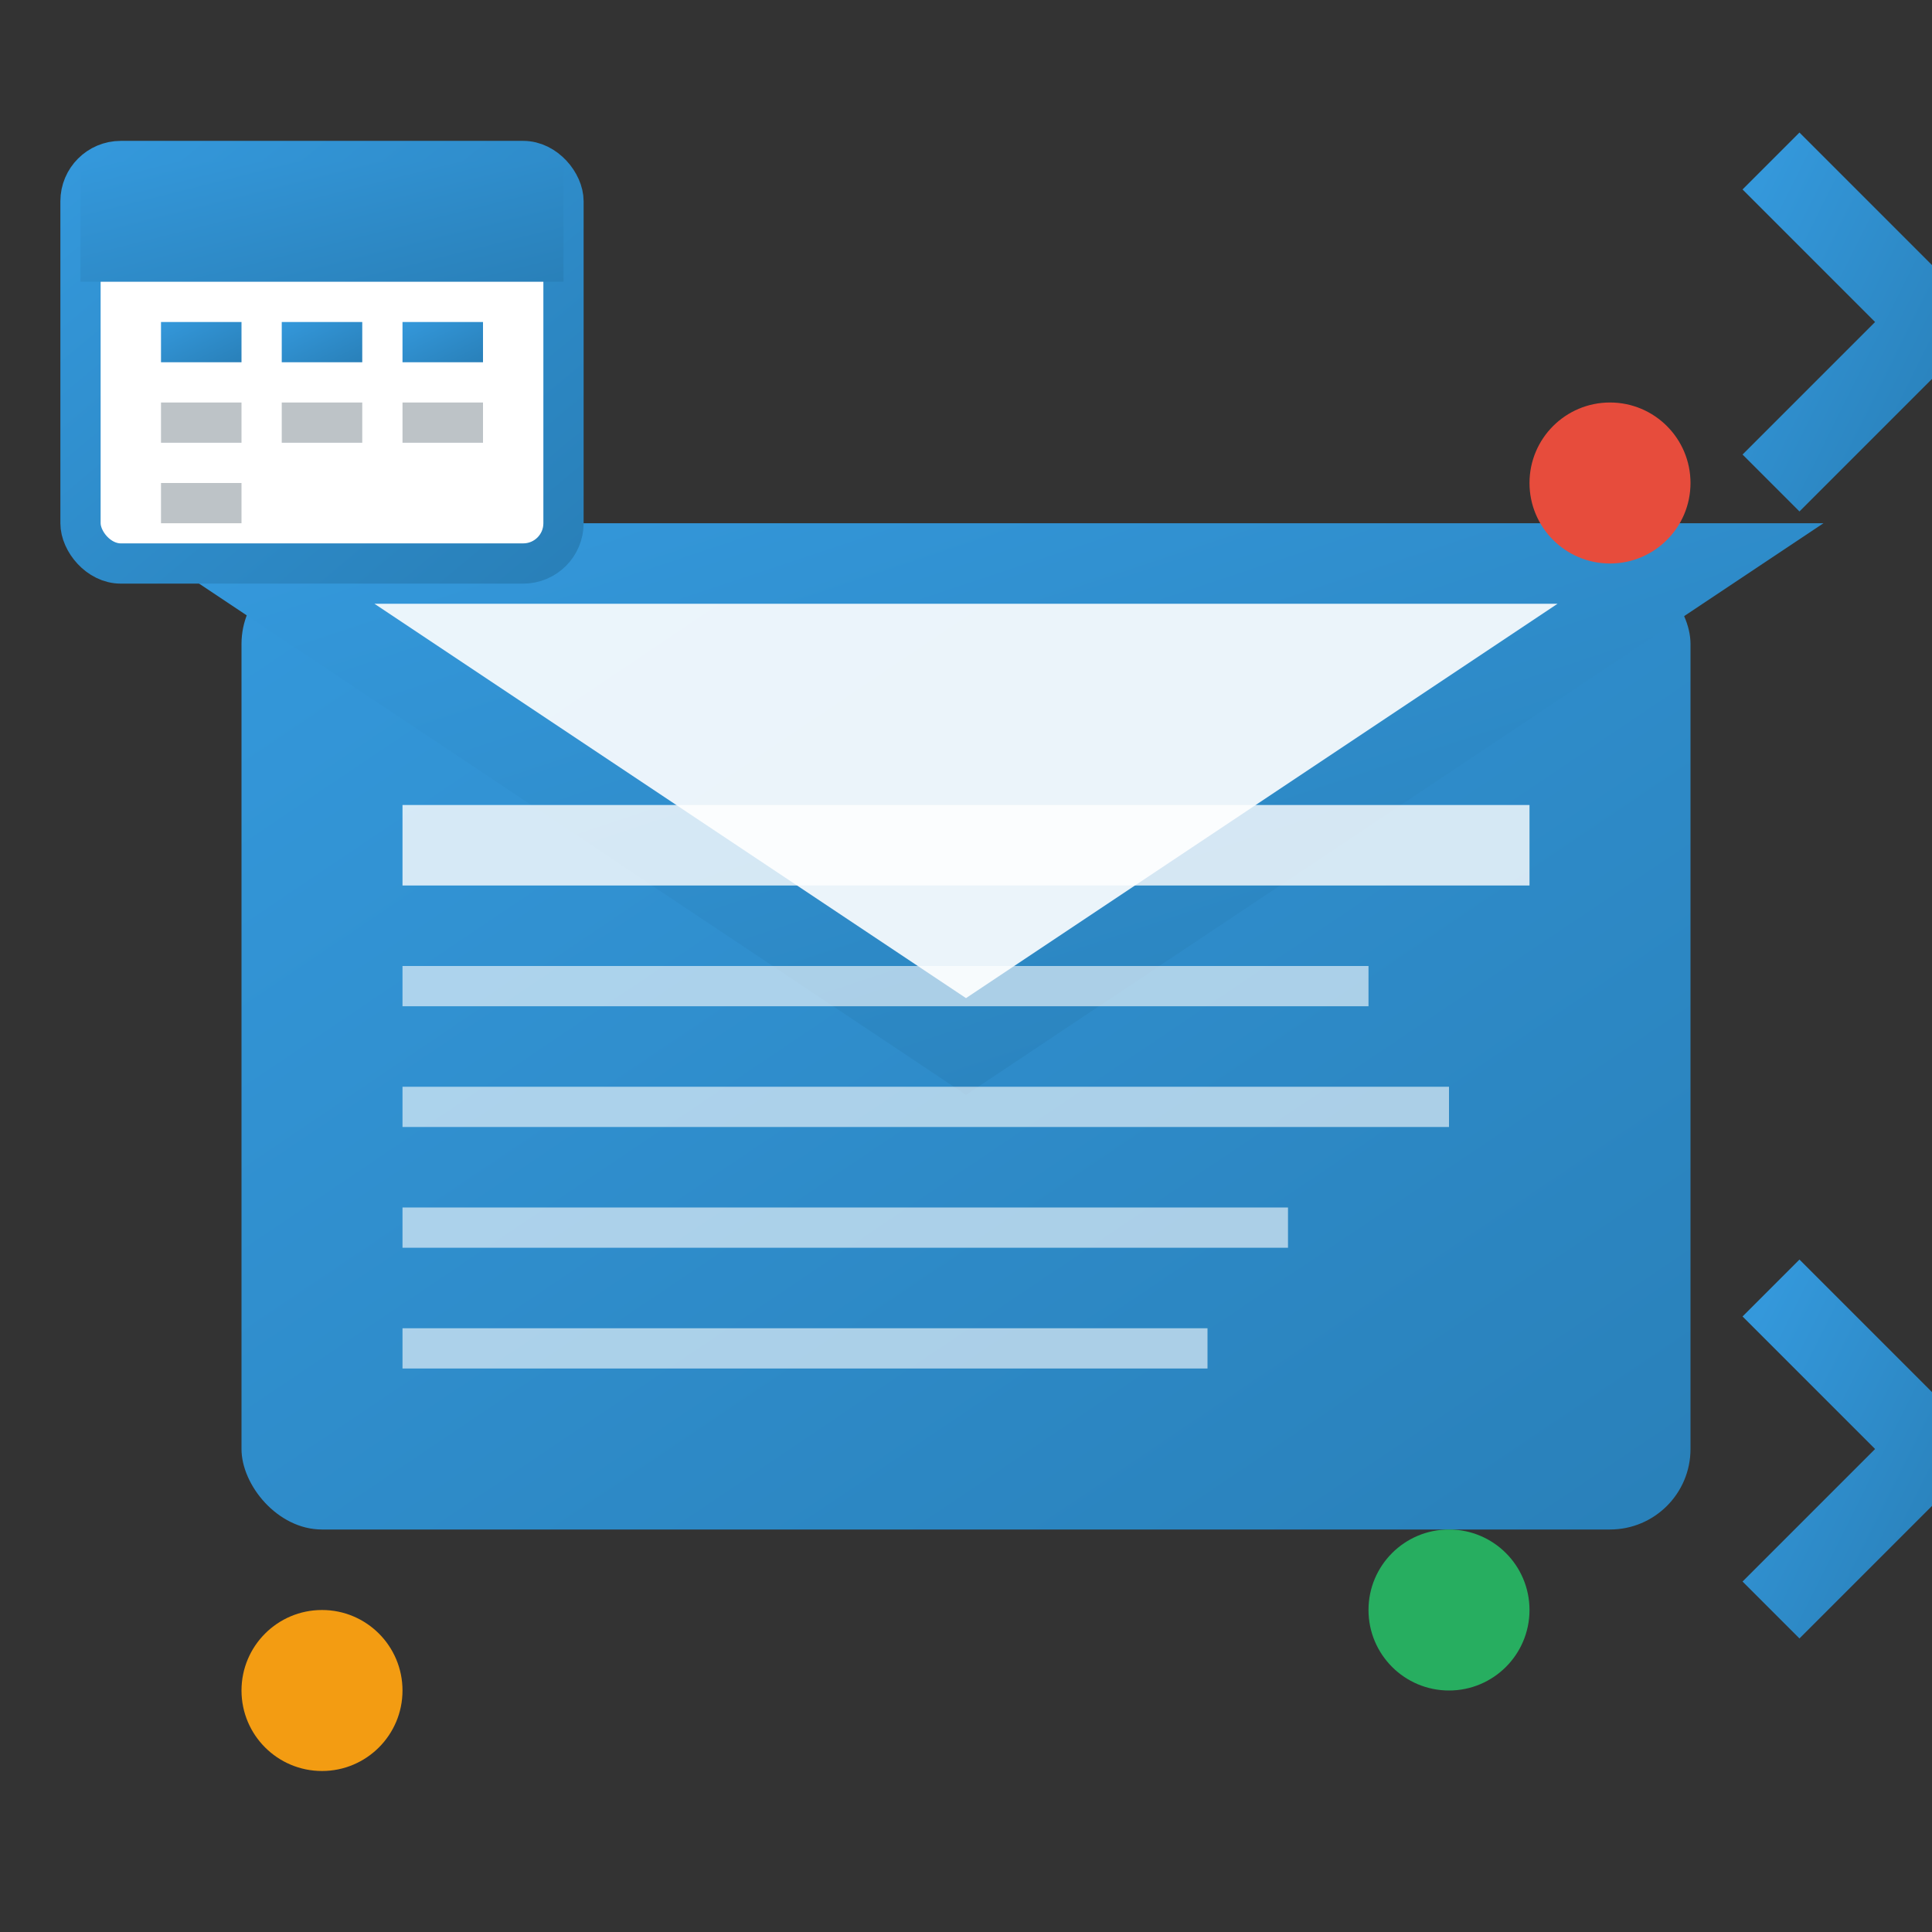
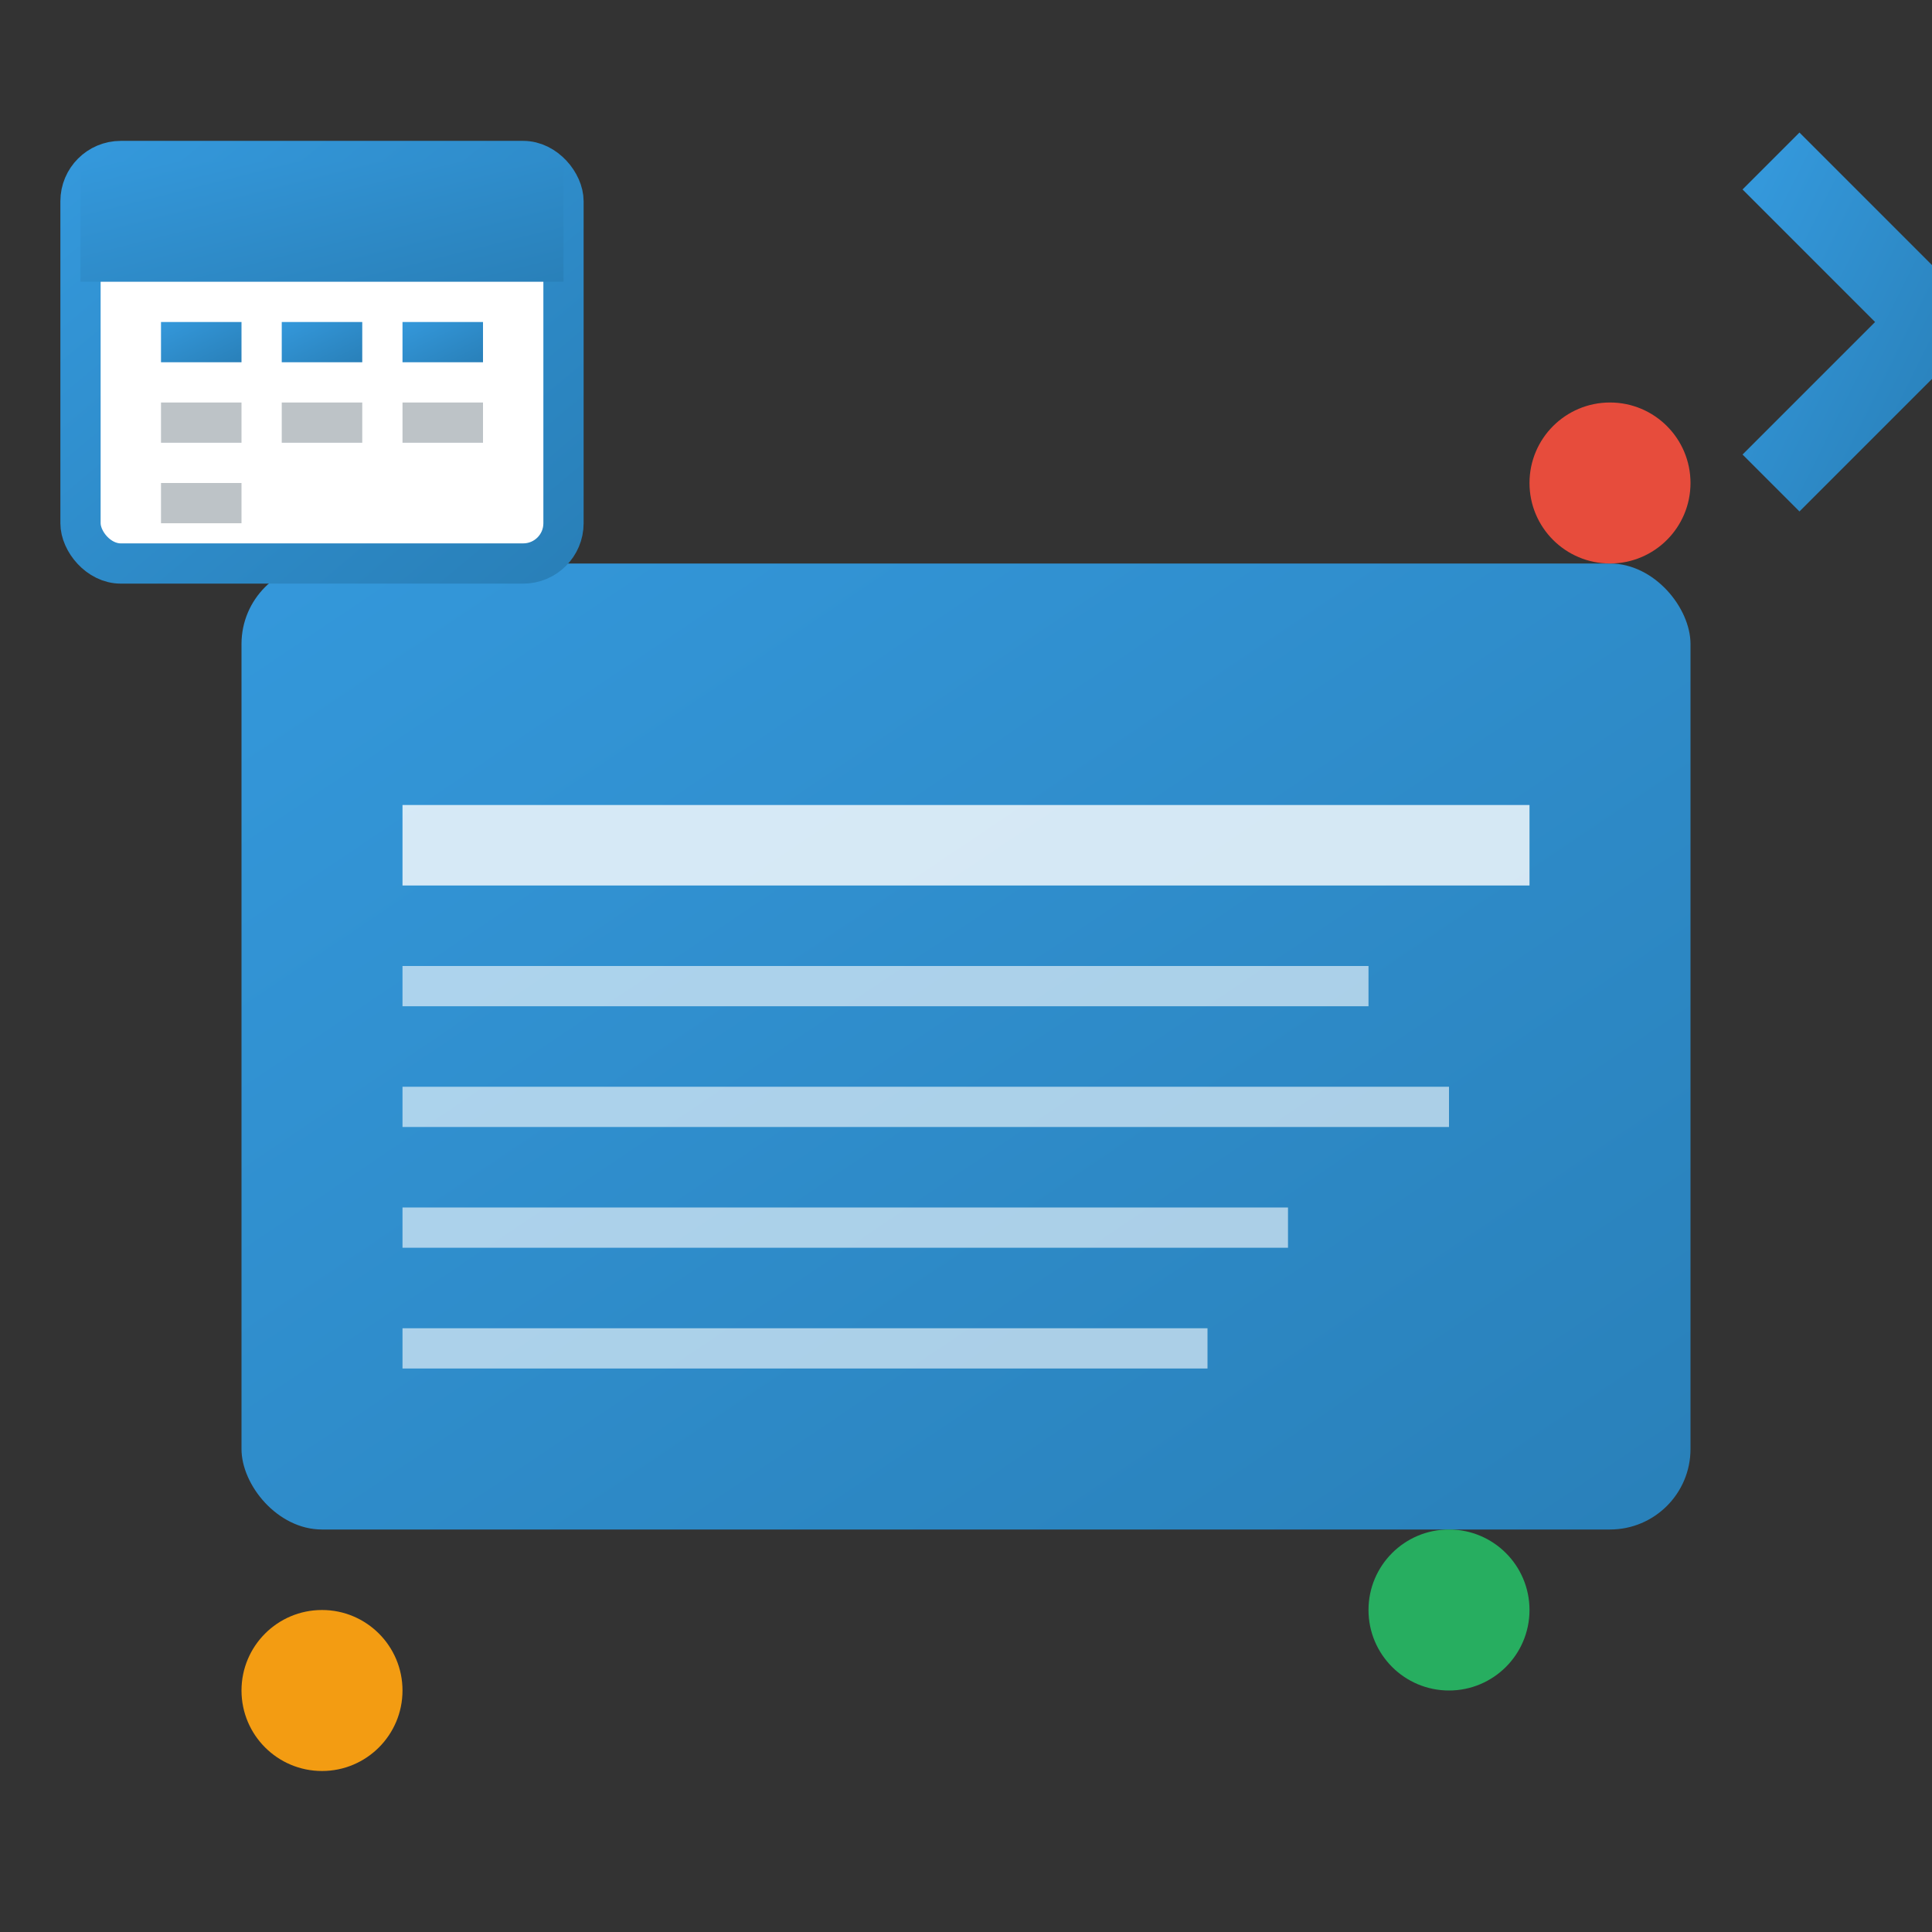
<svg xmlns="http://www.w3.org/2000/svg" viewBox="0 0 48 48" width="48" height="48">
  <rect x="0" y="0" width="48" height="48" fill="#333333" stroke="none" />
  <defs>
    <linearGradient id="newsletterGrad" x1="0%" y1="0%" x2="100%" y2="100%">
      <stop offset="0%" style="stop-color:#3498db;stop-opacity:1" />
      <stop offset="100%" style="stop-color:#2980b9;stop-opacity:1" />
    </linearGradient>
  </defs>
  <rect x="6" y="14" width="36" height="24" rx="2" fill="url(#newsletterGrad)" />
-   <polygon points="6,14 24,26 42,14" fill="white" opacity="0.9" />
-   <polygon points="6,14 24,26 42,14" fill="none" stroke="url(#newsletterGrad)" stroke-width="2" />
  <rect x="10" y="20" width="28" height="2" fill="white" opacity="0.8" />
  <rect x="10" y="24" width="24" height="1" fill="white" opacity="0.6" />
  <rect x="10" y="27" width="26" height="1" fill="white" opacity="0.6" />
  <rect x="10" y="30" width="22" height="1" fill="white" opacity="0.6" />
  <rect x="10" y="33" width="20" height="1" fill="white" opacity="0.6" />
  <path d="M44 12 L48 8 L44 4" stroke="url(#newsletterGrad)" stroke-width="2" fill="none" />
  <line x1="42" y1="8" x2="47" y2="8" stroke="url(#newsletterGrad)" stroke-width="2" />
-   <path d="M44 32 L48 36 L44 40" stroke="url(#newsletterGrad)" stroke-width="2" fill="none" />
  <line x1="42" y1="36" x2="47" y2="36" stroke="url(#newsletterGrad)" stroke-width="2" />
  <rect x="2" y="4" width="12" height="10" rx="1" fill="white" stroke="url(#newsletterGrad)" stroke-width="1" />
  <rect x="2" y="4" width="12" height="3" fill="url(#newsletterGrad)" />
  <rect x="4" y="8" width="2" height="1" fill="url(#newsletterGrad)" />
  <rect x="7" y="8" width="2" height="1" fill="url(#newsletterGrad)" />
  <rect x="10" y="8" width="2" height="1" fill="url(#newsletterGrad)" />
  <rect x="4" y="10" width="2" height="1" fill="#bdc3c7" />
  <rect x="7" y="10" width="2" height="1" fill="#bdc3c7" />
  <rect x="10" y="10" width="2" height="1" fill="#bdc3c7" />
  <rect x="4" y="12" width="2" height="1" fill="#bdc3c7" />
  <circle cx="40" cy="12" r="2" fill="#e74c3c" />
  <circle cx="36" cy="40" r="2" fill="#27ae60" />
  <circle cx="8" cy="42" r="2" fill="#f39c12" />
</svg>